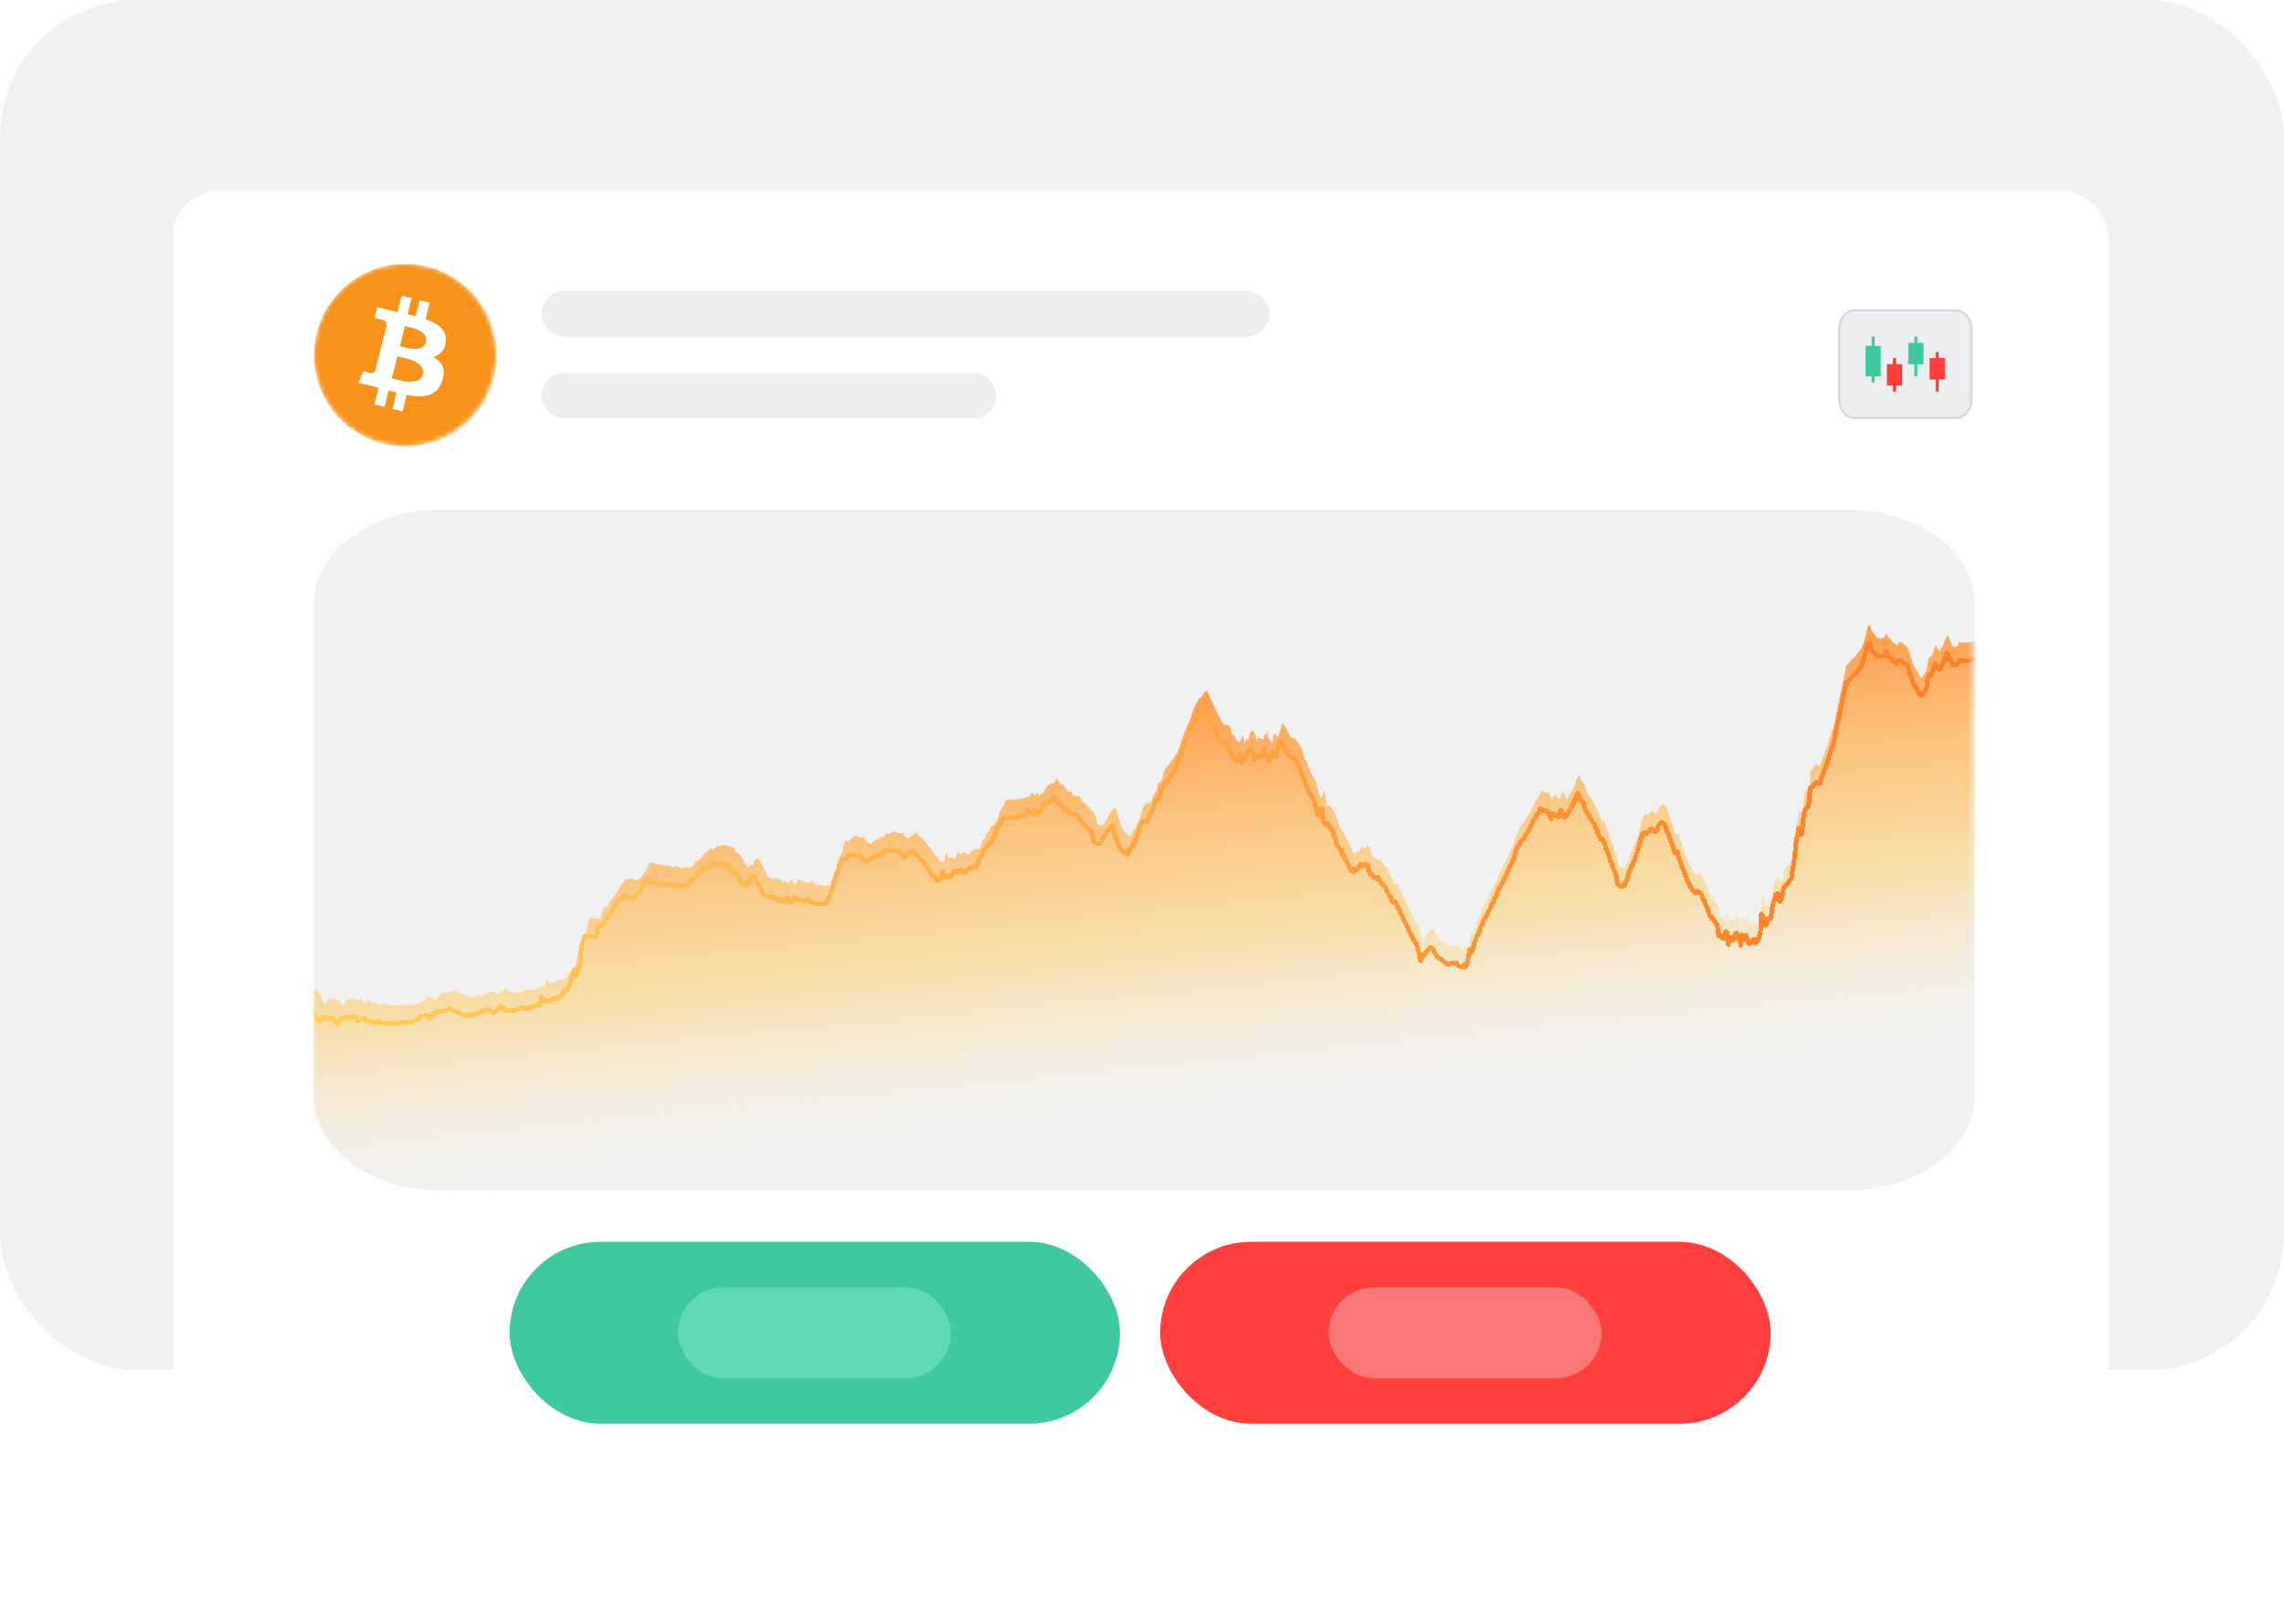
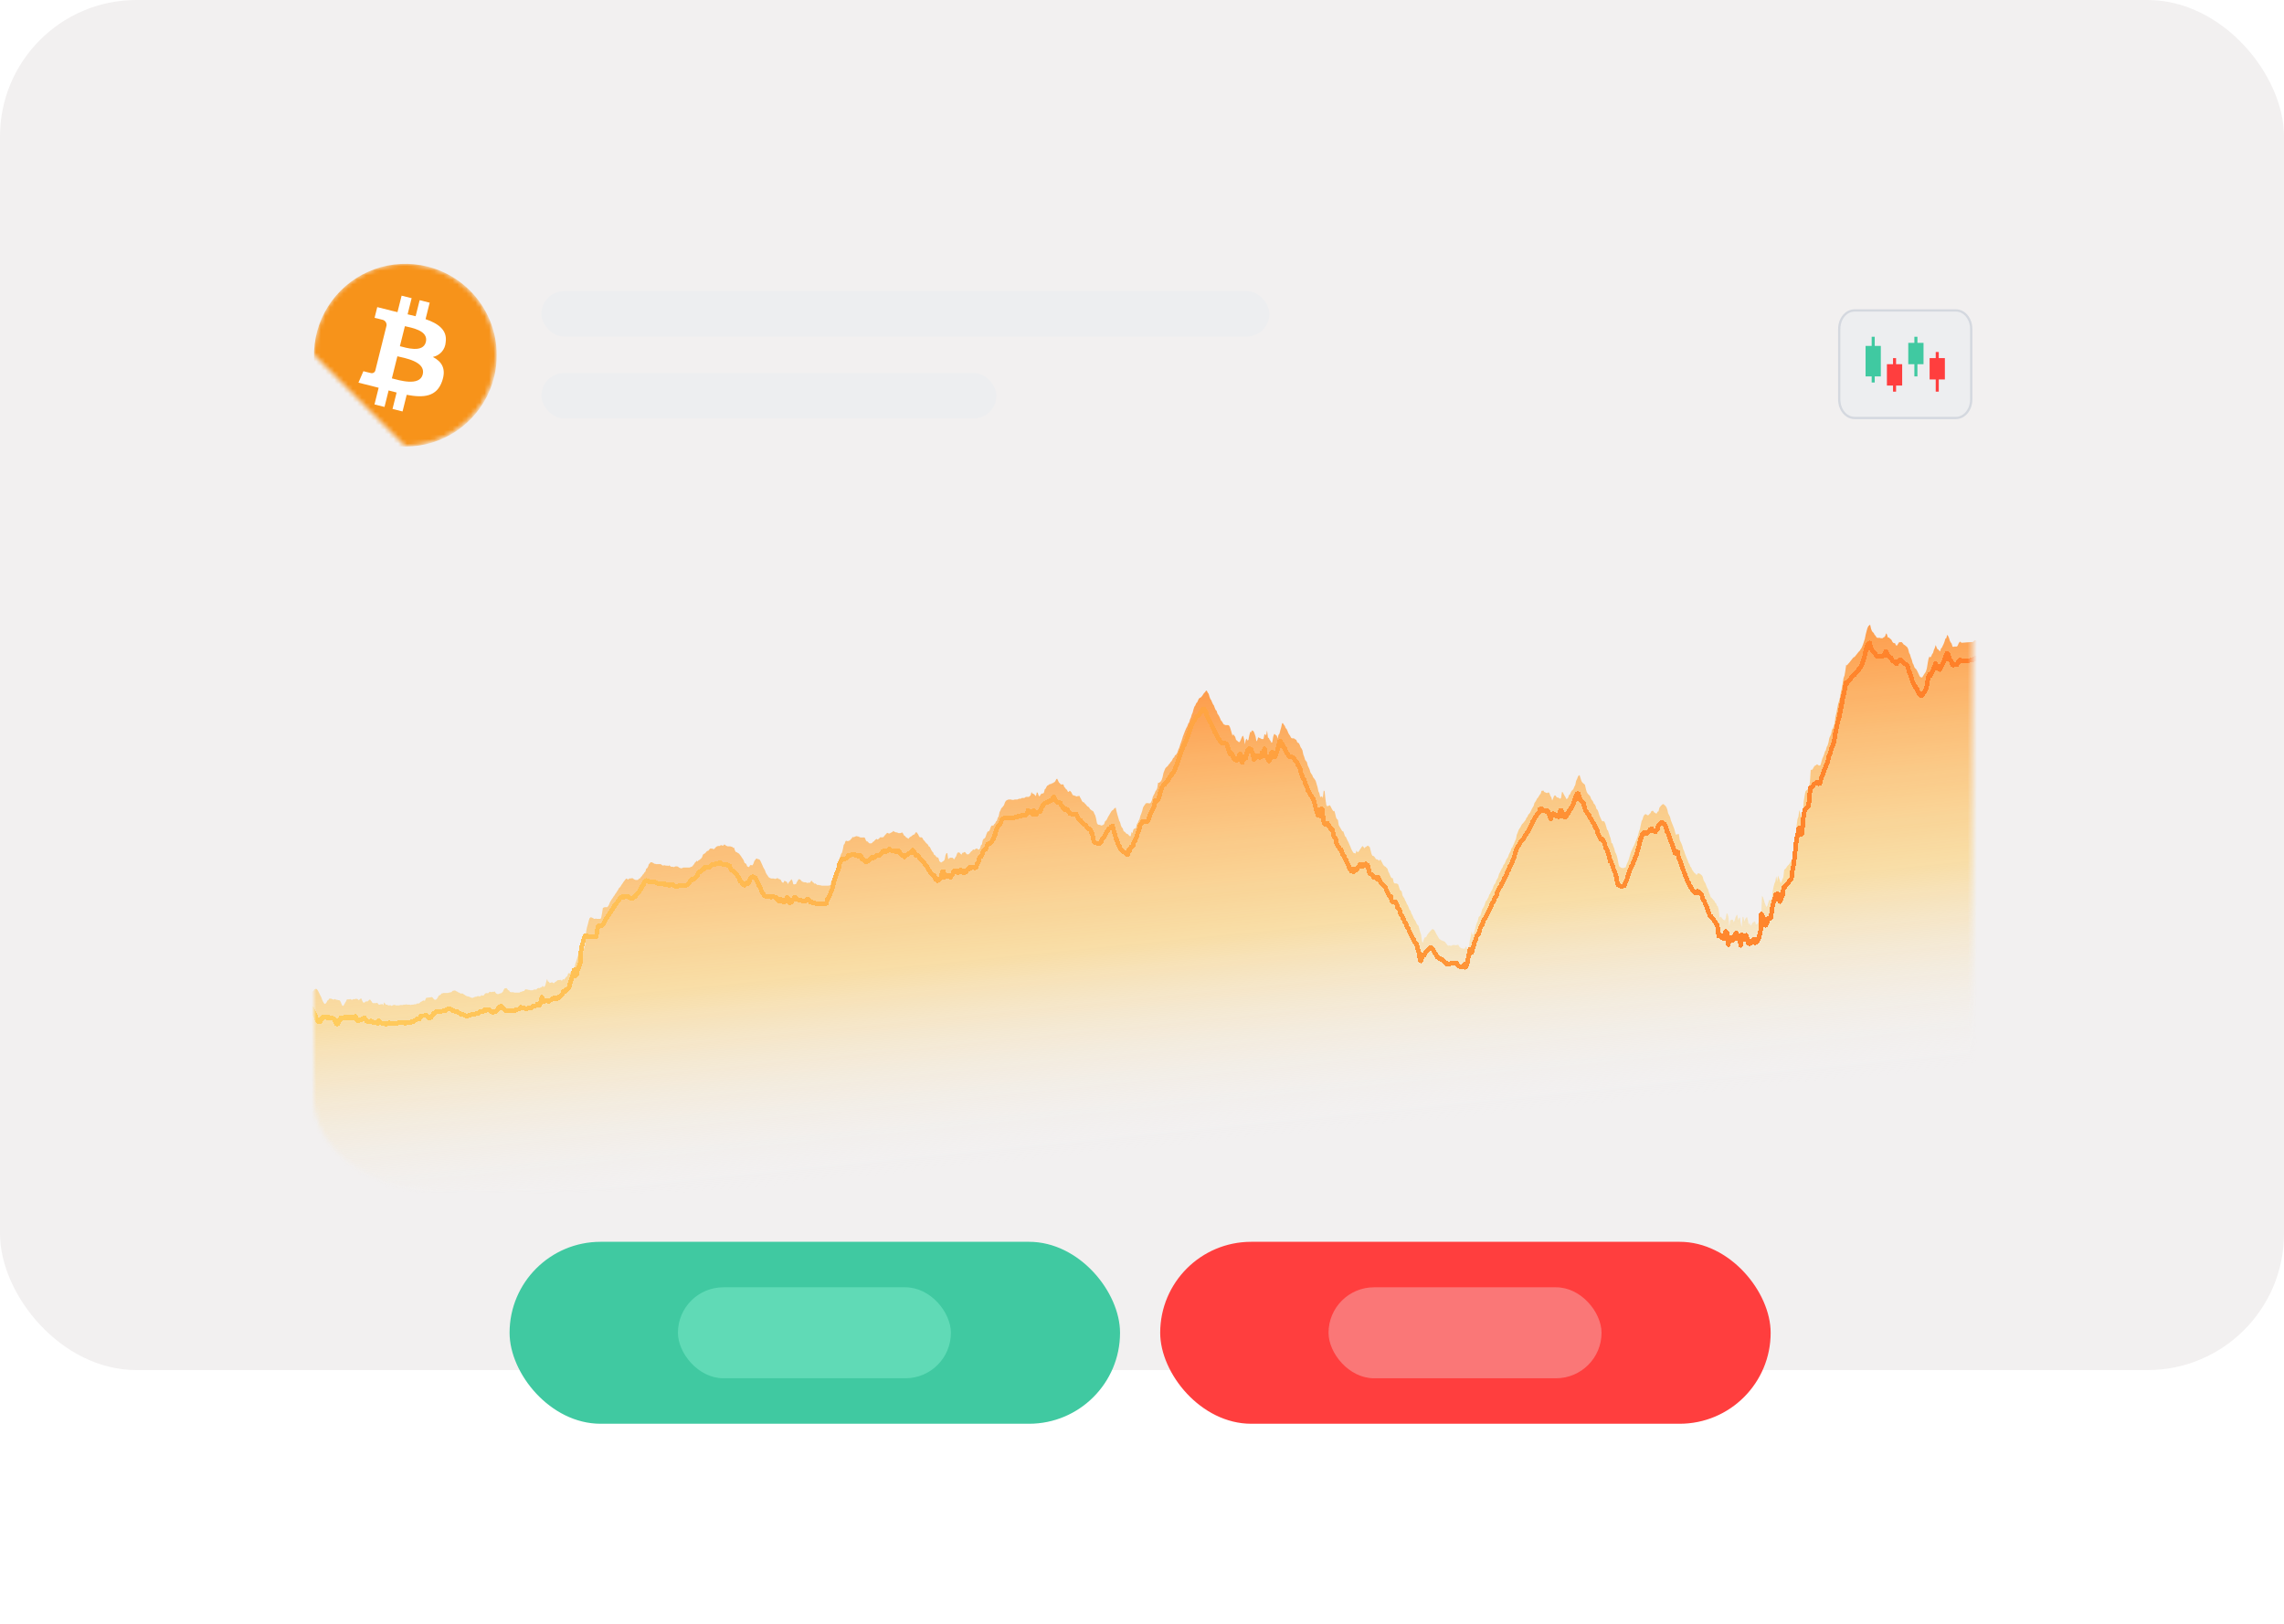
<svg xmlns="http://www.w3.org/2000/svg" width="502" height="357" viewBox="0 0 502 357" fill="none">
  <rect width="502" height="301.2" rx="30" fill="#F2F0F0" />
  <g filter="url(#filter0_d_2016_1438)">
-     <rect x="38" y="38" width="425.418" height="300" rx="10" fill="white" />
-   </g>
+     </g>
  <g filter="url(#filter1_d_2016_1438)">
-     <path d="M405.923 108L97.077 108C81.57 108 69 117.208 69 128.566V237.152C69 248.51 81.57 257.717 97.077 257.717H405.923C421.43 257.717 434 248.51 434 237.152V128.566C434 117.208 421.43 108 405.923 108Z" fill="#F1F1F1" />
    <mask id="mask0_2016_1438" style="mask-type:luminance" maskUnits="userSpaceOnUse" x="69" y="108" width="365" height="150">
      <path d="M97.035 108L405.506 108C412.952 108.017 420.086 110.196 425.343 114.058C430.6 117.92 433.552 123.151 433.552 128.604V237.396C433.552 242.849 430.6 248.08 425.343 251.942C420.086 255.804 412.952 257.983 405.506 258H97.035C89.59 257.98 82.46 255.801 77.205 251.939C71.95 248.077 69 242.847 69 237.396V128.604C69 123.153 71.95 117.923 77.205 114.061C82.46 110.199 89.59 108.02 97.035 108Z" fill="white" />
    </mask>
    <g mask="url(#mask0_2016_1438)">
      <path d="M435.308 135.813V259.919H67.692L67.692 214.294L67.883 214.211L68.074 214.046H68.277L68.468 213.957H68.659L68.862 213.875L69.053 213.545L69.435 213.38L69.638 213.463L69.829 213.71L70.02 214.046L70.222 214.459L70.414 214.871L70.605 215.207L70.807 215.791L70.999 216.203L71.19 216.533L71.381 216.704L71.583 216.616L71.775 216.368L71.966 215.956L72.168 215.873L72.359 215.537H72.753L72.944 215.62L73.135 215.702L73.327 215.791L73.529 215.62L73.72 215.702L73.912 215.791H74.114L74.305 215.873H74.496L74.699 215.956L74.89 216.286L75.081 216.787L75.272 217.117H75.475L75.666 216.787L75.857 216.451L76.06 216.121L76.251 215.702H76.836L77.027 215.62L77.218 215.791H77.421L77.612 215.702L77.803 215.62L78.005 215.702L78.197 215.537L78.388 215.62H78.59L78.781 215.873L78.973 215.791L79.164 215.62L79.366 215.455L79.558 215.873L79.749 216.286L79.951 216.451L80.142 216.368L80.334 216.203L80.536 216.121L80.727 216.203L81.11 215.873L81.312 215.702L81.503 215.956L81.695 216.203L81.897 216.533H82.673L82.864 216.451L83.055 216.616L83.258 216.869H83.449L83.64 216.787H83.843L84.034 216.704L84.225 217.034L84.428 216.368L84.619 216.616L84.81 216.869H85.001L85.204 216.952L85.395 217.034H85.586L85.788 216.952L85.98 217.117H86.171L86.373 216.952H86.565L86.756 216.869L86.947 217.034H87.734L87.925 216.952H88.51L88.702 216.869H89.095L89.286 216.787L89.478 216.869H90.062L90.265 216.952L90.456 216.869H90.838L91.041 216.787H91.423L91.626 216.616H92.008L92.211 216.533L92.402 216.286L92.593 216.203L92.784 216.121L92.987 215.956H93.189L93.38 216.038L93.583 215.537L93.774 215.29L93.965 215.372L94.168 215.29H94.55L94.741 215.207H94.944L95.135 215.372L95.326 215.62L95.529 215.791H95.72L95.911 215.702L96.114 215.455L96.305 215.125L96.496 214.788H96.687L96.89 214.624L97.081 214.376H97.272L97.474 214.294H98.442L98.633 214.211H98.835L99.026 214.129H99.218L99.42 213.875L99.611 213.792H99.803L100.005 213.71L100.196 213.875L100.387 213.957L100.579 214.046L100.781 214.211H100.972L101.163 214.376L101.366 214.459L101.557 214.376L101.748 214.459L101.951 214.624L102.142 214.706L102.333 214.871L102.524 214.96L102.727 215.042H102.918L103.109 215.125L103.312 215.207L103.503 215.29L103.694 215.372H103.897L104.088 215.29L104.279 215.207L104.47 215.125H104.673L105.055 214.96L105.257 215.042H105.449L105.64 214.96L105.842 214.788L106.034 214.871H106.225L106.427 214.706L106.618 214.376H106.81L107.001 214.294L107.203 214.376L107.394 214.294L107.586 214.046H107.788L107.979 214.129L108.171 214.046H108.564L108.755 213.957L108.947 214.294L109.149 214.459L109.34 214.541H109.531L109.734 214.459L109.925 214.376H110.116L110.319 214.211L110.51 214.046L110.701 213.628L110.892 213.298H111.095L111.286 213.215L111.477 213.38L111.68 213.71H111.871L112.062 214.046L112.265 214.129H112.838L113.041 214.211H114.21L114.401 214.046H114.593L114.784 213.957L114.986 213.875H115.178L115.369 213.628L115.571 213.463L115.762 213.545H115.954L116.156 213.628H116.347L116.538 213.71H117.123L117.315 213.545H117.899L118.102 213.298L118.293 213.215H118.675L118.878 213.044H119.069L119.26 212.714L119.463 212.961H119.654L119.845 212.632L120.048 211.883L120.239 211.217L120.43 211.8H120.632L120.824 212.13L121.026 212.048L121.217 211.965H121.408L121.611 212.13H121.802L121.993 211.883L122.185 211.8L122.387 211.636L122.578 211.471H122.972L123.163 211.382L123.354 211.553H123.557L123.748 211.217L123.939 211.382L124.13 211.217L124.333 210.887L124.524 210.722L124.715 210.557L124.918 209.891L125.109 210.056L125.3 209.891L125.502 209.555L125.694 209.637L126.076 209.142L126.279 208.724L126.47 207.81L126.661 207.315L126.863 206.649L127.055 206.066L127.246 205.235H127.448L127.639 206.484L127.831 206.319L128.022 205.317L128.224 204.987L128.416 204.321L128.607 203.744L128.809 200.921L129 199.918L129.192 199.259L129.394 198.427L129.585 197.844L129.776 197.679H129.968L130.17 197.761L130.361 197.844L130.552 198.009H130.755L130.946 197.926L131.149 198.009H131.925L132.116 197.844L132.307 196.848L132.509 195.604L132.701 195.522L132.892 195.433H133.477L133.679 195.186L133.87 194.856L134.062 194.355L134.253 194.025L134.455 193.689L134.646 193.441L134.838 193.111L135.04 192.864L135.231 192.528L135.423 192.28L135.625 191.944L135.816 191.697L136.007 191.284L136.199 191.119L136.401 190.866L136.592 190.536L136.783 190.288L136.986 189.952L137.177 189.705L137.368 189.457L137.571 189.203L137.762 189.121L137.953 189.375L138.144 189.286L138.347 189.121H138.729L138.932 189.038L139.123 189.121L139.314 189.286L139.517 189.375L139.708 189.457H140.09L140.281 189.375L140.484 189.121H140.675L140.866 188.791L141.069 188.626L141.26 188.29L141.451 188.125L141.642 187.795L141.845 187.63L142.036 186.964L142.227 186.882L142.43 186.545L142.621 185.968L142.812 185.797L143.014 185.556H143.206L143.408 185.638L143.599 185.721L143.79 185.886H143.993L144.184 185.968H145.151L145.343 186.051L145.545 186.222L145.736 186.304L145.927 186.222H146.13L146.321 186.304H146.715L146.906 186.387L147.097 186.222L147.288 186.387L147.491 186.552H147.873L148.076 186.634L148.267 186.552L148.458 186.469H148.852L149.043 186.552L149.234 186.717L149.437 186.799L149.628 186.882H149.819L150.021 186.799L150.213 186.717H151.574L151.765 186.634L151.967 186.552L152.158 186.469L152.35 186.222L152.552 185.968L152.743 185.638L152.934 185.473L153.126 185.219L153.328 185.391L153.519 185.137L153.711 185.055L153.913 184.89L154.104 184.725L154.295 184.477L154.498 183.894L154.689 183.729L154.88 183.646L155.083 183.475L155.274 183.227L155.465 183.063H155.656L155.859 182.815L156.05 182.561H156.635L156.826 182.733L157.028 182.561L157.22 182.396L157.411 182.149L157.602 182.067L157.804 181.984H158.198L158.389 181.813H158.592L158.783 181.902H158.974L159.177 181.648L159.368 181.73L159.559 181.902L159.75 181.984L159.953 182.067H160.538L160.729 182.149H160.92L161.122 182.396L161.314 182.314L161.505 182.898L161.707 183.31H161.898L162.09 183.475L162.281 183.557L162.483 183.729L162.866 184.223L163.068 184.56L163.259 184.807L163.451 185.137L163.653 185.721L163.844 185.803L164.035 185.968L164.227 186.469L164.429 186.552L164.62 186.634L164.812 186.304L165.014 186.133L165.205 186.222H165.396L165.588 185.886L165.79 185.302L165.981 185.055L166.172 184.807L166.375 184.725L166.566 184.89H166.757L166.948 184.972L167.151 185.302L167.342 185.721L167.533 186.133L167.736 186.634L167.927 186.964L168.118 187.3L168.321 187.878L168.512 188.214L168.703 188.461L168.905 188.791L169.097 188.962L169.288 189.045L169.479 189.127H170.064L170.266 189.21H170.458L170.649 189.127L170.851 189.045L171.042 189.127L171.234 189.292H171.436L171.627 189.457L171.819 189.876L172.01 190.041H172.212L172.403 189.622L172.595 189.705L172.797 189.793L172.988 189.958L173.179 190.371L173.382 189.958L173.573 189.793L173.764 189.54L173.955 189.292L174.158 189.622L174.349 190.371L174.54 190.453L174.743 190.371H174.934L175.125 189.958L175.328 189.622L175.519 189.299H175.71L175.913 189.381L176.104 189.628L176.295 189.793L176.497 189.876L176.689 189.958H177.071L177.273 190.047L177.465 190.13L177.656 190.047H178.049L178.241 189.711L178.443 189.628L178.634 189.958L178.826 190.047L179.017 190.295L179.219 190.212L179.41 190.377L179.602 190.542H179.995L180.186 190.624H180.389L180.58 190.707H182.132L182.335 190.624H182.526L182.717 189.711L182.92 189.464L183.111 189.134L183.302 188.715L183.493 188.214L183.696 187.719L183.887 187.218L184.078 186.304L184.28 185.473L184.472 184.896L184.663 184.395L184.865 183.729L185.057 183.481L185.248 182.733L185.439 181.737L185.641 181.489L185.833 180.906L186.024 180.823L186.226 180.906H186.417L186.609 180.823L186.811 180.741L187.002 180.493L187.193 180.328L187.385 179.992L187.587 180.075L187.778 179.992L187.97 179.91L188.172 179.827H188.363L188.554 179.91H188.757L188.948 180.075H189.139L189.33 180.157L189.533 180.075L189.724 180.157L189.915 180.075L190.118 180.239L190.309 180.741L190.5 180.988H190.703L190.894 181.242L191.085 181.407H191.479L191.67 181.324L191.861 181.071L192.064 180.988L192.255 180.741L192.446 180.576L192.648 180.411L192.84 180.576L193.031 180.493L193.233 180.328L193.424 180.075H194.009L194.201 179.992L194.392 179.745L194.594 179.497L194.785 179.326L194.977 179.079L195.179 179.161L195.37 179.243H195.561L195.753 179.079L195.955 178.996L196.146 178.914L196.337 178.666L196.54 178.831L196.731 178.914L196.922 178.996H197.125L197.316 179.079L197.507 179.161H197.901L198.092 179.079L198.283 178.996L198.486 179.243L198.677 179.662L198.868 179.745L199.071 179.992L199.262 180.157L199.453 180.239L199.655 180.411L199.847 180.157L200.038 179.992L200.229 179.91L200.431 179.745L200.623 179.58L200.814 179.497L201.016 179.415L201.208 179.079L201.399 178.914L201.601 179.161L201.792 179.415L201.984 179.827L202.175 180.075H202.568L202.76 180.239L202.962 180.658L203.153 180.823L203.344 181.071L203.547 181.324L203.738 181.489L203.929 181.654L204.132 182.073L204.323 182.155L204.514 182.485L204.705 182.904L204.908 183.234L205.099 183.399L205.29 183.9L205.493 183.982L205.684 184.23L205.875 184.477H206.078L206.269 184.648L206.46 185.308L206.651 185.473L206.854 185.644L207.045 185.473L207.236 185.391L207.438 185.226L207.63 184.978L207.821 183.982L208.023 183.564H208.215L208.406 184.896L208.597 184.725L208.799 184.56H209.384L209.575 184.813L209.767 184.896L209.969 184.477L210.16 184.23L210.352 183.646L210.543 183.399H210.745L210.936 183.481L211.128 183.729L211.33 183.9L211.521 183.481H211.712L211.915 183.316H212.106L212.297 183.564L212.5 183.811H212.882L213.073 183.646L213.276 183.399L213.467 183.151L213.658 183.069L213.861 182.733L214.052 182.815H214.243L214.445 182.568H214.828L215.019 182.815L215.222 182.733L215.413 182.485L215.604 181.819L215.806 181.654L215.998 180.741L216.189 180.411L216.391 180.322L216.582 180.075L216.774 179.497L216.965 178.996L217.167 178.749H217.359L217.55 178.412L217.752 177.835L217.943 177.499H218.337L218.528 177.169L218.719 177.004L218.922 176.585L219.113 176.42L219.304 175.754L219.495 175.507L219.698 174.511L219.889 174.175L220.08 173.68L220.283 173.515L220.474 173.261L220.665 173.014L220.868 172.43L221.059 172.1L221.25 171.935L221.441 171.853L221.644 171.77H222.229L222.42 171.853H222.813L223.005 171.77H223.589L223.781 171.688L223.972 171.599H224.366L224.557 171.434H225.142L225.333 171.269L225.535 171.187H226.131L226.323 171.022L226.525 170.857L226.716 170.108L226.907 170.438L227.11 170.521L227.301 170.603L227.492 170.857L227.683 171.022L227.886 170.191L228.077 170.273L228.268 170.857L228.471 171.104L228.662 170.774L228.853 170.521L229.056 170.438H229.247L229.438 170.273L229.629 169.525L229.832 169.36L230.023 168.941L230.214 168.694L230.417 168.611L230.608 168.446L230.799 168.364H231.001L231.193 168.199H231.384L231.575 168.027L231.777 167.945L231.969 167.698L232.16 167.285L232.362 167.196L232.554 167.615L232.745 168.027L232.947 168.199L233.138 168.446H233.723L233.914 169.03L234.106 169.195L234.308 169.525L234.499 169.607L234.69 170.026L234.893 170.108L235.084 169.861L235.275 169.943L235.478 170.191L235.669 170.603L235.86 170.857H236.051L236.254 170.939L236.445 171.022L236.636 171.104L236.839 171.022H237.03L237.221 170.939L237.424 171.352L237.615 171.688L237.806 172.1L238.008 172.348H238.2L238.391 172.601L238.582 172.766L238.784 173.014L238.976 173.261L239.167 173.344L239.369 173.515L239.561 173.845L239.752 174.01L239.954 174.175L240.145 174.263L240.337 174.428L240.539 174.923L240.73 175.259L240.921 176.008L241.113 177.004L241.315 177.251L241.506 177.334H241.698L241.9 177.416L242.091 177.499L242.282 177.416L242.485 177.334L242.676 177.169L242.867 176.585L243.058 176.42L243.261 176.173L243.452 175.754L243.643 175.424L243.846 175.088L244.037 174.758L244.228 174.428L244.431 174.175L244.622 174.092L244.813 173.845L245.004 173.68L245.207 173.515L245.398 174.346L245.589 175.088L245.791 175.754L245.983 176.42L246.174 176.75L246.376 177.499L246.568 177.918L246.759 178.083L246.961 178.749L247.152 178.831L247.344 178.996L247.535 179.243L247.737 179.326L247.928 179.408L248.12 179.662L248.322 179.827H248.513L248.705 178.914L248.907 179.161L249.098 178.412L249.289 178.165H249.481L249.683 178L249.874 177.169L250.065 176.922L250.268 176.42L250.459 176.091L250.65 175.342L250.853 174.841L251.044 174.263L251.235 173.515L251.426 173.179L251.629 172.931L251.82 172.601H252.011L252.214 172.519L252.405 172.601H252.799L252.99 172.348L253.181 171.935L253.372 171.187L253.575 170.774L253.766 170.438L253.957 169.943L254.159 169.69L254.351 169.277L254.542 168.034L254.744 168.116L254.935 167.945L255.127 167.78L255.329 167.45L255.52 166.866L255.712 165.953L255.903 165.458L256.105 164.957L256.296 164.71L256.488 164.545L256.69 164.373L256.881 164.043L257.072 163.878L257.275 163.542L257.466 163.377L257.657 163.047L257.849 162.629L258.051 162.546L258.242 162.051L258.433 161.969L258.636 161.715L258.827 161.303L259.018 160.719L259.221 160.307L259.412 159.641L259.603 159.14L259.794 158.562L259.997 157.896L260.188 157.401L260.379 156.9L260.582 156.405L260.773 155.987L260.964 155.657L261.166 155.073L261.358 154.826L261.549 154.16L261.751 153.747L261.942 153.081L262.134 152.662L262.325 151.92L262.527 151.337L262.719 151.089L262.91 150.588L263.112 150.423L263.303 150.004L263.495 149.592L263.697 149.427L263.888 149.345L264.079 149.173L264.271 148.926L264.473 148.596L264.664 148.342L264.856 148.177L265.058 147.847H265.249L265.44 148.26L265.643 148.514L265.834 149.173L266.025 149.674L266.216 149.922L266.419 150.423L266.61 150.835L266.801 151.083L267.004 151.666L267.195 152.085L267.386 152.25L267.589 152.91L267.78 153.164L267.971 153.493L268.162 153.912L268.365 154.407L268.556 154.572L268.747 154.908L268.95 155.238L269.141 155.321L269.332 155.403H269.917L270.119 155.485L270.31 155.822L270.502 156.399L270.693 157.065L270.895 157.731L271.086 157.395L271.278 157.731L271.48 157.979L271.671 158.645L271.863 158.81L272.065 158.975L272.256 159.14H272.447L272.639 158.81L272.841 158.315L273.032 157.896L273.223 157.731L273.426 158.48L273.617 159.641L273.808 158.645L274.011 158.397L274.202 158.81L274.393 158.645L274.584 157.649L274.787 156.9L274.978 156.983L275.169 156.57L275.372 156.653L275.563 156.818L275.754 157.313L275.957 157.896L276.148 158.975L276.339 158.727L276.541 158.061L276.733 158.226H276.924L277.115 158.391L277.317 158.473H277.7L277.902 157.477L278.094 157.395L278.285 157.731L278.487 156.564L278.678 158.144L278.87 158.226L279.061 158.645L279.263 158.892L279.454 159.305L279.646 159.14L279.848 157.896L280.039 157.395H280.23L280.433 157.649L280.624 157.731L280.815 158.391L281.007 157.56L281.209 157.313L281.4 156.564L281.591 155.904L281.794 154.991H281.985L282.176 155.321L282.379 155.568L282.57 156.069L282.761 156.234L282.964 156.653L283.155 157.148L283.346 157.477L283.537 157.731L283.74 158.144L283.931 158.309H284.324L284.516 158.397L284.707 158.562L284.909 158.645L285.101 159.14L285.292 159.311L285.483 159.393L285.685 159.806L285.877 160.307L286.068 160.554L286.27 160.973L286.461 161.887L286.653 162.381L286.855 163.047L287.046 163.295L287.237 163.542L287.429 164.291L287.631 164.71L287.822 165.122L288.014 165.788L288.216 166.118L288.407 166.372L288.598 166.866L288.801 167.12L288.992 167.368L289.183 167.698L289.374 168.364L289.577 169.03L289.768 169.943L289.971 170.356L290.162 171.187H290.353L290.544 171.022L290.747 171.44L290.938 169.778L291.129 169.943L291.331 171.77L291.523 173.014L291.714 173.261L291.916 173.179L292.108 173.096L292.299 173.014L292.49 173.35L292.692 173.762L292.884 174.092L293.075 174.346L293.277 174.263L293.468 174.923L293.66 175.754L293.862 176.091L294.053 176.255L294.244 177.416L294.436 177.753L294.638 178.083L294.829 178.412L295.021 178.749H295.223L295.414 179.243L295.605 179.827L295.808 179.992L295.999 180.411L296.19 180.823L296.381 181.159L296.584 181.654L296.775 182.073L296.966 182.568L297.169 182.986L297.36 183.316L297.551 183.564H297.754L297.945 183.646L298.136 182.986L298.339 183.316H298.53L298.721 183.069L298.912 182.733L299.115 182.485L299.306 182.155L299.497 181.984L299.699 182.238L299.891 182.485L300.082 182.238L300.284 182.155L300.475 181.984L300.667 181.902L300.858 182.073L301.06 182.238L301.252 182.986L301.443 183.729L301.645 184.147H301.836L302.028 184.312L302.23 184.56L302.421 184.896H302.612L302.804 184.978L303.006 185.143L303.197 185.226L303.388 184.896L303.591 185.308L303.782 185.644L303.973 186.057L304.176 186.304L304.367 186.476L304.558 186.558L304.761 186.805L304.952 186.97L305.143 187.636L305.334 187.966L305.537 188.468L305.728 188.88L305.919 189.051H306.122L306.313 189.965L306.504 190.212H306.898L307.089 190.295L307.28 190.377L307.482 190.961L307.674 191.62L307.865 191.792L308.067 191.957L308.259 192.87L308.45 193.2L308.652 193.454L308.843 193.949L309.035 194.285L309.226 194.78L309.428 195.027L309.619 195.528L309.811 196.029L310.013 196.194L310.204 196.854L310.396 197.108L310.598 197.603L310.789 198.021L310.98 198.269L311.172 198.599L311.374 199.1L311.565 199.347L311.756 199.512L311.959 200.261L312.15 200.927L312.341 201.511L312.544 203.001L312.735 203.255L312.926 202.589L313.129 202.088H313.32L313.511 201.923L313.702 201.511L313.905 201.257L314.096 201.009L314.287 200.762L314.489 200.597L314.681 200.343L314.872 200.261L315.074 200.343L315.266 200.515L315.457 200.845L315.648 201.257L315.85 201.593L316.042 201.923L316.233 202.259L316.435 202.507L316.626 202.589L316.818 202.754H317.02L317.211 202.919H317.403L317.594 203.084L317.796 203.338L317.987 203.585L318.179 203.833L318.381 203.915L318.572 203.833L318.763 203.915H318.966L319.157 203.833L319.348 203.75H319.742L319.933 203.833L320.124 203.75H320.327L320.518 203.668L320.709 204.086L320.912 204.251L321.103 204.416L321.294 204.499H321.497L321.688 204.581H321.879L322.07 204.334L322.273 204.004L322.464 204.664L322.655 204.334L322.857 204.08L323.049 202.748L323.251 201.917L323.442 200.756L323.634 201.498L323.836 201.415L324.027 200.838L324.218 200.255L324.41 199.423L324.612 198.84L324.803 198.427L324.994 197.596L325.197 197.431L325.388 197.267L325.579 196.6L325.782 195.852L325.973 195.604L326.164 195.268L326.367 194.773L326.558 194.107L326.749 194.025L326.94 193.606L327.143 193.276L327.334 192.693L327.525 192.445L327.727 191.944L327.919 191.697L328.11 191.284L328.312 190.618L328.504 190.371L328.695 190.117L328.886 189.54L329.088 189.203L329.28 188.874L329.471 188.125L329.673 187.795L329.864 187.376L330.056 186.964L330.258 186.71L330.449 186.133L330.641 185.968L330.843 185.556L331.034 185.055L331.237 184.725L331.428 184.477L331.619 183.894L331.821 183.475L332.013 183.145L332.204 182.479L332.395 182.314L332.598 181.813L332.789 181.4L332.98 180.899L333.182 180.487L333.374 179.491L333.565 179.072L333.767 178.495L333.958 178.159L334.15 177.911L334.352 177.499L334.543 177.163L334.734 176.998L334.926 176.75L335.128 176.497L335.319 176.249L335.511 175.754L335.713 175.583L335.904 175.088L336.095 174.923L336.298 174.67L336.489 174.257L336.68 173.838L336.871 173.509L337.074 173.179L337.265 172.513L337.456 172.265L337.659 171.929L337.85 171.517L338.041 171.352L338.244 171.015L338.435 170.686L338.626 170.521L338.817 169.854H339.02L339.211 169.772L339.402 170.102L339.605 170.184L339.987 170.349L340.189 170.267L340.381 170.184L340.572 170.432L340.774 171.015L340.965 171.263L341.157 172.011L341.359 171.517L341.55 171.015L341.742 170.85L341.933 170.933L342.135 171.263L342.326 171.352H342.518L342.72 171.517L342.911 171.599L343.102 171.434L343.305 170.102L343.496 170.184L343.687 170.597L343.879 170.933L344.081 171.263L344.272 171.675L344.463 171.593L344.666 171.345L344.857 170.762L345.048 170.679L345.251 170.184L345.442 169.848L345.633 169.683L345.824 169.436L346.027 168.935L346.218 168.605L346.409 167.691L346.612 167.272L346.803 166.778L346.994 166.448H347.196L347.388 167.108L347.579 167.691L347.781 168.021L347.972 168.192L348.355 168.522L348.557 169.436L348.749 170.102L348.94 170.432L349.142 170.679L349.333 170.85L349.525 171.098L349.727 171.675L349.918 171.929L350.109 172.176L350.301 172.678L350.503 172.842L350.694 173.172L350.886 173.838L351.088 174.003L351.279 174.422L351.47 175.082L351.673 175.583L351.864 175.995L352.055 176.414L352.246 176.579L352.449 176.497L352.64 176.661L352.831 177.08L353.034 177.74L353.225 178.406L353.416 178.571L353.619 179.237L353.81 179.821L354.001 180.316L354.192 181.394H354.395L354.586 182.06L354.777 182.479L354.979 183.304L355.171 183.64L355.362 184.135L355.564 184.966L355.756 186.044L355.947 186.545L356.149 186.628L356.34 186.793H356.532L356.723 186.875L356.925 186.793L357.116 186.71H357.308L357.51 186.044L357.701 185.632L357.893 185.213L358.095 184.553L358.477 183.221L358.669 182.891L358.871 182.39L359.062 182.06L359.253 181.641L359.456 181.147L359.647 180.645L359.838 180.233L360.041 179.567L360.232 178.818L360.423 178.317L360.614 177.404L360.817 176.49L361.008 176.16L361.199 175.494L361.402 175.164L361.593 174.999H361.784L361.987 175.164L362.178 175.247L362.369 175.164L362.571 174.917L362.763 174.746L362.954 174.333L363.145 174.251H363.347L363.539 174.581L363.741 174.663L363.932 174.834H364.123L364.326 174.416H364.517L364.708 173.585L364.9 173.337L365.102 173.09L365.293 172.919L365.484 172.754L365.687 172.836L365.878 173.001L366.069 173.172L366.272 173.502L366.463 174.003L366.654 174.834L366.845 175.164L367.048 175.577L367.239 176.325L367.43 176.826L367.633 177.321L367.824 177.822L368.015 178.317L368.218 179.148L368.409 179.567L368.6 179.402H368.802L368.994 179.32L369.185 180.645L369.376 181.064L369.578 181.477L369.77 181.978L369.961 182.72L370.163 183.139L370.354 183.722L370.546 184.217L370.748 184.718L370.939 185.131L371.131 185.714L371.322 185.962L371.524 186.545L371.715 186.71L371.907 187.211L372.109 187.459L372.3 187.789L372.491 187.954L372.694 188.125L372.885 188.372L373.076 188.125L373.279 187.954L373.47 188.036L373.661 188.125L373.852 188.29L374.055 188.455L374.246 188.785L374.437 189.533L374.64 189.87L374.831 190.199L375.022 190.701L375.224 191.195L375.416 191.525L375.607 192.191L375.809 192.693L376.001 193.27L376.192 193.359L376.383 193.606L376.585 193.854L376.777 194.018L376.968 194.437L377.17 194.602L377.361 195.103L377.553 195.268L377.755 196.017L377.946 197.761L378.137 197.508L378.329 197.673L378.531 197.926L378.722 198.174L378.914 198.256L379.116 198.339L379.307 197.844L379.498 196.765L379.701 196.93L379.892 197.596L380.083 199.671L380.275 198.339L380.477 198.256L380.668 198.174H380.859L381.062 198.757L381.253 198.339L381.444 197.679L381.647 197.26L381.838 197.095L382.029 198.339L382.22 197.844L382.423 197.679L382.614 199.005L382.805 199.836L383.008 197.508L383.199 197.679L383.39 198.592L383.592 198.009L383.784 197.761L383.975 197.59L384.177 198.339L384.368 199.335L384.56 198.84L384.751 199.5L384.953 199.335L385.145 198.922L385.336 198.757L385.538 198.675L385.729 198.504L385.921 199.252L386.123 199.17L386.314 199.087L386.505 198.757L386.697 198.339L386.899 197.59L387.09 197.178L387.281 192.94L387.484 193.276L387.675 193.854L387.866 194.52L388.069 195.021L388.26 195.433L388.451 195.103L388.642 194.52L388.845 193.854L389.036 193.936L389.227 193.854L389.43 193.606L389.621 191.944L389.812 190.948L390.015 190.199L390.206 189.787L390.397 188.62L390.599 189.787L390.791 188.455L390.982 189.038L391.173 189.451L391.375 190.199L391.567 189.787L391.758 189.286L391.96 188.874L392.152 187.211L392.343 187.046L392.545 186.882L392.736 186.545L392.928 186.298L393.119 186.133L393.321 185.879L393.512 185.549L393.704 185.302L393.906 185.137L394.097 183.475L394.289 182.561L394.491 181.229L394.682 179.402L394.873 177.575L395.065 176.084L395.267 175.583L395.458 174.092L395.649 174.67L395.852 175.501H396.043L396.234 175.171L396.437 172.176L396.628 171.015L396.819 170.019L397.01 169.772L397.213 169.607L397.404 169.436L397.595 169.188L397.798 167.945L397.989 165.204L398.18 165.287L398.383 165.122L398.574 164.786L398.765 164.456L398.967 164.291L399.159 164.208L399.35 164.037L399.541 164.126L399.743 164.291H399.935L400.126 164.208L400.328 163.46L400.519 162.794L400.711 162.381L400.913 161.88L401.104 161.214L401.296 160.967L401.487 160.218L401.689 159.888L401.88 159.222L402.072 158.226L402.274 157.807L402.465 157.395L402.656 156.399L402.859 156.145L403.05 155.65L403.241 154.984L403.432 153.493L403.635 152.745L403.837 151.59L404.029 150.677L404.231 150.093L404.422 149.262L404.613 148.184L404.816 147.353L405.007 146.192L405.198 145.031L405.401 144.53L405.592 143.451L405.783 142.125L405.974 142.29L406.177 141.96L406.368 141.789L406.559 141.542L406.762 141.294L406.953 141.047L407.144 140.793L407.347 140.546L407.538 140.463L407.729 140.298L407.92 140.044L408.123 139.797L408.314 139.55L408.505 139.296L408.707 139.131L408.899 138.801L409.09 138.554L409.292 138.135L409.484 137.64L409.675 137.056L409.866 136.473L410.068 135.477L410.26 134.728L410.451 134.068L410.653 133.65L410.844 133.485L411.036 133.32L411.238 134.233L411.429 134.728L411.621 134.982L411.823 135.147L412.014 135.559L412.205 135.731L412.397 136.06L412.599 136.225H413.184L413.375 136.308H413.769L413.96 136.143L414.151 136.06L414.354 135.813L414.545 135.229L414.736 135.477L414.927 136.143H415.13L415.321 136.308L415.512 136.473L415.714 136.644L415.906 137.056L416.097 137.304L416.299 137.393H416.491L416.682 137.805L416.873 137.97L417.075 137.723L417.267 137.393L417.458 137.139L417.66 137.221L417.851 137.139L418.043 137.221L418.245 137.475L418.436 137.723L418.627 137.805L418.83 137.97L419.021 138.135L419.212 138.306L419.404 138.719L419.606 139.55L419.797 139.879L419.988 140.546L420.191 141.047L420.382 141.789L420.573 142.125L420.776 142.702L420.967 142.956L421.158 143.121L421.349 143.451L421.552 143.87L421.743 144.282L421.934 144.701L422.137 144.866L422.328 144.948L422.519 144.866L422.721 144.536L422.913 144.2L423.104 143.952L423.295 143.622L423.498 142.956L423.689 141.795L423.88 140.793L424.082 140.298L424.274 140.546L424.465 140.298L424.667 139.797L424.858 139.55L425.05 138.883L425.241 138.471L425.443 137.805L425.635 138.306L425.826 138.719L426.028 138.801L426.219 139.055L426.411 139.22L426.613 138.554L426.804 138.389L426.995 137.97L427.198 137.558L427.389 137.056L427.58 136.397L427.771 136.314L427.974 135.566L428.165 135.813L428.356 136.232L428.559 136.891L428.75 137.228L428.941 137.475L429.144 138.141L429.335 138.224L429.526 138.141H430.111L430.302 137.887L430.505 137.393L430.696 137.145L430.887 137.063L431.089 137.31L433.362 137.145H433.554L433.745 137.063L433.947 136.809L434.139 136.727L434.33 136.809H434.723L434.915 136.562L435.117 136.06L435.308 135.813Z" fill="url(#paint0_linear_2016_1438)" />
      <g filter="url(#filter2_d_2016_1438)">
        <path d="M435.308 135.813V259.919H66.383L66.383 214.294L66.575 214.211L66.767 214.046H66.971L67.162 213.957H67.354L67.557 213.875L67.749 213.545L68.133 213.38L68.336 213.463L68.528 213.71L68.72 214.046L68.923 214.459L69.115 214.871L69.307 215.207L69.51 215.791L69.702 216.203L69.894 216.533L70.086 216.704L70.289 216.616L70.481 216.368L70.673 215.956L70.876 215.873L71.068 215.537H71.463L71.655 215.62L71.847 215.702L72.038 215.791L72.242 215.62L72.433 215.702L72.625 215.791H72.829L73.02 215.873H73.212L73.415 215.956L73.607 216.286L73.799 216.787L73.991 217.117H74.194L74.386 216.787L74.578 216.451L74.781 216.121L74.973 215.702H75.56L75.752 215.62L75.944 215.791H76.147L76.339 215.702L76.531 215.62L76.734 215.702L76.926 215.537L77.118 215.62H77.321L77.513 215.873L77.705 215.791L77.897 215.62L78.1 215.455L78.292 215.873L78.484 216.286L78.687 216.451L78.879 216.368L79.07 216.203L79.274 216.121L79.466 216.203L79.849 215.873L80.052 215.702L80.244 215.956L80.436 216.203L80.639 216.533H81.418L81.61 216.451L81.802 216.616L82.005 216.869H82.197L82.389 216.787H82.592L82.784 216.704L82.976 217.034L83.179 216.368L83.371 216.616L83.563 216.869H83.755L83.958 216.952L84.15 217.034H84.342L84.545 216.952L84.737 217.117H84.928L85.132 216.952H85.323L85.515 216.869L85.707 217.034H86.497L86.689 216.952H87.276L87.468 216.869H87.863L88.055 216.787L88.247 216.869H88.834L89.037 216.952L89.229 216.869H89.613L89.816 216.787H90.2L90.403 216.616H90.787L90.99 216.533L91.182 216.286L91.374 216.203L91.565 216.121L91.769 215.956H91.972L92.164 216.038L92.367 215.537L92.559 215.29L92.751 215.372L92.954 215.29H93.338L93.529 215.207H93.733L93.924 215.372L94.116 215.62L94.32 215.791H94.511L94.703 215.702L94.906 215.455L95.098 215.125L95.29 214.788H95.482L95.685 214.624L95.877 214.376H96.069L96.272 214.294H97.243L97.435 214.211H97.638L97.83 214.129H98.022L98.225 213.875L98.417 213.792H98.609L98.812 213.71L99.004 213.875L99.196 213.957L99.387 214.046L99.591 214.211H99.782L99.974 214.376L100.178 214.459L100.369 214.376L100.561 214.459L100.764 214.624L100.956 214.706L101.148 214.871L101.34 214.96L101.543 215.042H101.735L101.927 215.125L102.13 215.207L102.322 215.29L102.514 215.372H102.717L102.909 215.29L103.101 215.207L103.293 215.125H103.496L103.88 214.96L104.083 215.042H104.275L104.467 214.96L104.67 214.788L104.862 214.871H105.054L105.257 214.706L105.449 214.376H105.641L105.832 214.294L106.036 214.376L106.228 214.294L106.419 214.046H106.623L106.814 214.129L107.006 214.046H107.401L107.593 213.957L107.785 214.294L107.988 214.459L108.18 214.541H108.372L108.575 214.459L108.767 214.376H108.959L109.162 214.211L109.354 214.046L109.546 213.628L109.738 213.298H109.941L110.133 213.215L110.325 213.38L110.528 213.71H110.72L110.912 214.046L111.115 214.129H111.691L111.894 214.211H113.068L113.259 214.046H113.451L113.643 213.957L113.846 213.875H114.038L114.23 213.628L114.433 213.463L114.625 213.545H114.817L115.02 213.628H115.212L115.404 213.71H115.991L116.183 213.545H116.77L116.973 213.298L117.165 213.215H117.549L117.752 213.044H117.944L118.136 212.714L118.339 212.961H118.531L118.722 212.632L118.926 211.883L119.118 211.217L119.309 211.8H119.513L119.704 212.13L119.908 212.048L120.1 211.965H120.291L120.495 212.13H120.686L120.878 211.883L121.07 211.8L121.273 211.636L121.465 211.471H121.86L122.052 211.382L122.244 211.553H122.447L122.639 211.217L122.831 211.382L123.023 211.217L123.226 210.887L123.418 210.722L123.61 210.557L123.813 209.891L124.005 210.056L124.197 209.891L124.4 209.555L124.592 209.637L124.976 209.142L125.179 208.724L125.371 207.81L125.563 207.315L125.766 206.649L125.958 206.066L126.15 205.235H126.353L126.545 206.484L126.736 206.319L126.928 205.317L127.131 204.987L127.323 204.321L127.515 203.744L127.718 200.921L127.91 199.918L128.102 199.259L128.305 198.427L128.497 197.844L128.689 197.679H128.881L129.084 197.761L129.276 197.844L129.468 198.009H129.671L129.863 197.926L130.066 198.009H130.845L131.037 197.844L131.229 196.848L131.432 195.604L131.624 195.522L131.816 195.433H132.403L132.606 195.186L132.798 194.856L132.99 194.355L133.181 194.025L133.385 193.689L133.577 193.441L133.768 193.111L133.972 192.864L134.163 192.528L134.355 192.28L134.559 191.944L134.75 191.697L134.942 191.284L135.134 191.119L135.337 190.866L135.529 190.536L135.721 190.288L135.924 189.952L136.116 189.705L136.308 189.457L136.511 189.203L136.703 189.121L136.895 189.375L137.087 189.286L137.29 189.121H137.674L137.877 189.038L138.069 189.121L138.261 189.286L138.464 189.375L138.656 189.457H139.04L139.231 189.375L139.435 189.121H139.626L139.818 188.791L140.022 188.626L140.213 188.29L140.405 188.125L140.597 187.795L140.8 187.63L140.992 186.964L141.184 186.882L141.387 186.545L141.579 185.968L141.771 185.797L141.974 185.556H142.166L142.369 185.638L142.561 185.721L142.753 185.886H142.956L143.148 185.968H144.119L144.311 186.051L144.514 186.222L144.706 186.304L144.898 186.222H145.101L145.293 186.304H145.688L145.88 186.387L146.071 186.222L146.263 186.387L146.467 186.552H146.85L147.053 186.634L147.245 186.552L147.437 186.469H147.832L148.024 186.552L148.216 186.717L148.419 186.799L148.611 186.882H148.803L149.006 186.799L149.198 186.717H150.564L150.756 186.634L150.959 186.552L151.151 186.469L151.343 186.222L151.546 185.968L151.738 185.638L151.93 185.473L152.121 185.219L152.325 185.391L152.516 185.137L152.708 185.055L152.912 184.89L153.103 184.725L153.295 184.477L153.498 183.894L153.69 183.729L153.882 183.646L154.085 183.475L154.277 183.227L154.469 183.063H154.661L154.864 182.815L155.056 182.561H155.643L155.835 182.733L156.038 182.561L156.23 182.396L156.422 182.149L156.614 182.067L156.817 181.984H157.212L157.404 181.813H157.607L157.799 181.902H157.991L158.194 181.648L158.386 181.73L158.578 181.902L158.77 181.984L158.973 182.067H159.56L159.752 182.149H159.944L160.147 182.396L160.339 182.314L160.53 182.898L160.734 183.31H160.926L161.117 183.475L161.309 183.557L161.512 183.729L161.896 184.223L162.099 184.56L162.291 184.807L162.483 185.137L162.686 185.721L162.878 185.803L163.07 185.968L163.262 186.469L163.465 186.552L163.657 186.634L163.849 186.304L164.052 186.133L164.244 186.222H164.436L164.628 185.886L164.831 185.302L165.023 185.055L165.215 184.807L165.418 184.725L165.61 184.89H165.802L165.993 184.972L166.197 185.302L166.389 185.721L166.58 186.133L166.784 186.634L166.975 186.964L167.167 187.3L167.371 187.878L167.562 188.214L167.754 188.461L167.957 188.791L168.149 188.962L168.341 189.045L168.533 189.127H169.12L169.323 189.21H169.515L169.707 189.127L169.91 189.045L170.102 189.127L170.294 189.292H170.497L170.689 189.457L170.881 189.876L171.073 190.041H171.276L171.468 189.622L171.66 189.705L171.863 189.793L172.055 189.958L172.247 190.371L172.45 189.958L172.642 189.793L172.834 189.54L173.025 189.292L173.229 189.622L173.42 190.371L173.612 190.453L173.816 190.371H174.007L174.199 189.958L174.402 189.622L174.594 189.299H174.786L174.989 189.381L175.181 189.628L175.373 189.793L175.576 189.876L175.768 189.958H176.152L176.355 190.047L176.547 190.13L176.739 190.047H177.134L177.326 189.711L177.529 189.628L177.721 189.958L177.913 190.047L178.105 190.295L178.308 190.212L178.5 190.377L178.692 190.542H179.087L179.279 190.624H179.482L179.674 190.707H181.231L181.434 190.624H181.626L181.818 189.711L182.021 189.464L182.213 189.134L182.405 188.715L182.597 188.214L182.8 187.719L182.992 187.218L183.184 186.304L183.387 185.473L183.579 184.896L183.771 184.395L183.974 183.729L184.166 183.481L184.358 182.733L184.55 181.737L184.753 181.489L184.945 180.906L185.137 180.823L185.34 180.906H185.532L185.724 180.823L185.927 180.741L186.119 180.493L186.311 180.328L186.502 179.992L186.706 180.075L186.897 179.992L187.089 179.91L187.293 179.827H187.484L187.676 179.91H187.879L188.071 180.075H188.263L188.455 180.157L188.658 180.075L188.85 180.157L189.042 180.075L189.245 180.239L189.437 180.741L189.629 180.988H189.832L190.024 181.242L190.216 181.407H190.611L190.803 181.324L190.995 181.071L191.198 180.988L191.39 180.741L191.582 180.576L191.785 180.411L191.977 180.576L192.169 180.493L192.372 180.328L192.564 180.075H193.151L193.342 179.992L193.534 179.745L193.738 179.497L193.929 179.326L194.121 179.079L194.324 179.161L194.516 179.243H194.708L194.9 179.079L195.103 178.996L195.295 178.914L195.487 178.666L195.69 178.831L195.882 178.914L196.074 178.996H196.277L196.469 179.079L196.661 179.161H197.056L197.248 179.079L197.44 178.996L197.643 179.243L197.835 179.662L198.027 179.745L198.23 179.992L198.422 180.157L198.614 180.239L198.817 180.411L199.009 180.157L199.201 179.992L199.392 179.91L199.596 179.745L199.787 179.58L199.979 179.497L200.183 179.415L200.374 179.079L200.566 178.914L200.769 179.161L200.961 179.415L201.153 179.827L201.345 180.075H201.74L201.932 180.239L202.135 180.658L202.327 180.823L202.519 181.071L202.722 181.324L202.914 181.489L203.106 181.654L203.309 182.073L203.501 182.155L203.693 182.485L203.885 182.904L204.088 183.234L204.28 183.399L204.472 183.9L204.675 183.982L204.867 184.23L205.059 184.477H205.262L205.454 184.648L205.646 185.308L205.837 185.473L206.041 185.644L206.233 185.473L206.424 185.391L206.628 185.226L206.819 184.978L207.011 183.982L207.214 183.564H207.406L207.598 184.896L207.79 184.725L207.993 184.56H208.58L208.772 184.813L208.964 184.896L209.167 184.477L209.359 184.23L209.551 183.646L209.743 183.399H209.946L210.138 183.481L210.33 183.729L210.533 183.9L210.725 183.481H210.917L211.12 183.316H211.312L211.504 183.564L211.707 183.811H212.091L212.282 183.646L212.486 183.399L212.678 183.151L212.869 183.069L213.073 182.733L213.264 182.815H213.456L213.66 182.568H214.043L214.235 182.815L214.438 182.733L214.63 182.485L214.822 181.819L215.025 181.654L215.217 180.741L215.409 180.411L215.612 180.322L215.804 180.075L215.996 179.497L216.188 178.996L216.391 178.749H216.583L216.775 178.412L216.978 177.835L217.17 177.499H217.565L217.757 177.169L217.949 177.004L218.152 176.585L218.344 176.42L218.536 175.754L218.727 175.507L218.931 174.511L219.123 174.175L219.314 173.68L219.518 173.515L219.709 173.261L219.901 173.014L220.105 172.43L220.296 172.1L220.488 171.935L220.68 171.853L220.883 171.77H221.47L221.662 171.853H222.057L222.249 171.77H222.836L223.028 171.688L223.22 171.599H223.615L223.807 171.434H224.394L224.586 171.269L224.789 171.187H225.387L225.579 171.022L225.782 170.857L225.974 170.108L226.166 170.438L226.369 170.521L226.561 170.603L226.753 170.857L226.945 171.022L227.148 170.191L227.34 170.273L227.532 170.857L227.735 171.104L227.927 170.774L228.118 170.521L228.322 170.438H228.514L228.705 170.273L228.897 169.525L229.1 169.36L229.292 168.941L229.484 168.694L229.687 168.611L229.879 168.446L230.071 168.364H230.274L230.466 168.199H230.658L230.85 168.027L231.053 167.945L231.245 167.698L231.437 167.285L231.64 167.196L231.832 167.615L232.024 168.027L232.227 168.199L232.419 168.446H233.006L233.198 169.03L233.39 169.195L233.593 169.525L233.785 169.607L233.977 170.026L234.18 170.108L234.372 169.861L234.563 169.943L234.767 170.191L234.959 170.603L235.15 170.857H235.342L235.545 170.939L235.737 171.022L235.929 171.104L236.132 171.022H236.324L236.516 170.939L236.719 171.352L236.911 171.688L237.103 172.1L237.306 172.348H237.498L237.69 172.601L237.882 172.766L238.085 173.014L238.277 173.261L238.469 173.344L238.672 173.515L238.864 173.845L239.056 174.01L239.259 174.175L239.451 174.263L239.643 174.428L239.846 174.923L240.038 175.259L240.23 176.008L240.422 177.004L240.625 177.251L240.817 177.334H241.009L241.212 177.416L241.404 177.499L241.595 177.416L241.799 177.334L241.99 177.169L242.182 176.585L242.374 176.42L242.577 176.173L242.769 175.754L242.961 175.424L243.164 175.088L243.356 174.758L243.548 174.428L243.751 174.175L243.943 174.092L244.135 173.845L244.327 173.68L244.53 173.515L244.722 174.346L244.914 175.088L245.117 175.754L245.309 176.42L245.501 176.75L245.704 177.499L245.896 177.918L246.088 178.083L246.291 178.749L246.483 178.831L246.675 178.996L246.867 179.243L247.07 179.326L247.262 179.408L247.454 179.662L247.657 179.827H247.849L248.04 178.914L248.244 179.161L248.436 178.412L248.627 178.165H248.819L249.022 178L249.214 177.169L249.406 176.922L249.609 176.42L249.801 176.091L249.993 175.342L250.196 174.841L250.388 174.263L250.58 173.515L250.772 173.179L250.975 172.931L251.167 172.601H251.359L251.562 172.519L251.754 172.601H252.149L252.341 172.348L252.533 171.935L252.725 171.187L252.928 170.774L253.12 170.438L253.312 169.943L253.515 169.69L253.707 169.277L253.899 168.034L254.102 168.116L254.294 167.945L254.485 167.78L254.689 167.45L254.881 166.866L255.072 165.953L255.264 165.458L255.467 164.957L255.659 164.71L255.851 164.545L256.054 164.373L256.246 164.043L256.438 163.878L256.641 163.542L256.833 163.377L257.025 163.047L257.217 162.629L257.42 162.546L257.612 162.051L257.804 161.969L258.007 161.715L258.199 161.303L258.391 160.719L258.594 160.307L258.786 159.641L258.978 159.14L259.17 158.562L259.373 157.896L259.565 157.401L259.757 156.9L259.96 156.405L260.152 155.987L260.344 155.657L260.547 155.073L260.739 154.826L260.93 154.16L261.134 153.747L261.326 153.081L261.517 152.662L261.709 151.92L261.912 151.337L262.104 151.089L262.296 150.588L262.499 150.423L262.691 150.004L262.883 149.592L263.086 149.427L263.278 149.345L263.47 149.173L263.662 148.926L263.865 148.596L264.057 148.342L264.249 148.177L264.452 147.847H264.644L264.836 148.26L265.039 148.514L265.231 149.173L265.423 149.674L265.615 149.922L265.818 150.423L266.01 150.835L266.202 151.083L266.405 151.666L266.597 152.085L266.789 152.25L266.992 152.91L267.184 153.164L267.376 153.493L267.567 153.912L267.771 154.407L267.962 154.572L268.154 154.908L268.357 155.238L268.549 155.321L268.741 155.403H269.328L269.531 155.485L269.723 155.822L269.915 156.399L270.107 157.065L270.31 157.731L270.502 157.395L270.694 157.731L270.897 157.979L271.089 158.645L271.281 158.81L271.484 158.975L271.676 159.14H271.868L272.06 158.81L272.263 158.315L272.455 157.896L272.647 157.731L272.85 158.48L273.042 159.641L273.234 158.645L273.437 158.397L273.629 158.81L273.821 158.645L274.012 157.649L274.216 156.9L274.407 156.983L274.599 156.57L274.803 156.653L274.994 156.818L275.186 157.313L275.389 157.896L275.581 158.975L275.773 158.727L275.976 158.061L276.168 158.226H276.36L276.552 158.391L276.755 158.473H277.139L277.342 157.477L277.534 157.395L277.726 157.731L277.929 156.564L278.121 158.144L278.313 158.226L278.505 158.645L278.708 158.892L278.9 159.305L279.092 159.14L279.295 157.896L279.487 157.395H279.679L279.882 157.649L280.074 157.731L280.266 158.391L280.457 157.56L280.661 157.313L280.852 156.564L281.044 155.904L281.248 154.991H281.439L281.631 155.321L281.834 155.568L282.026 156.069L282.218 156.234L282.421 156.653L282.613 157.148L282.805 157.477L282.997 157.731L283.2 158.144L283.392 158.309H283.787L283.979 158.397L284.171 158.562L284.374 158.645L284.566 159.14L284.758 159.311L284.95 159.393L285.153 159.806L285.345 160.307L285.537 160.554L285.74 160.973L285.932 161.887L286.124 162.381L286.327 163.047L286.519 163.295L286.711 163.542L286.902 164.291L287.106 164.71L287.297 165.122L287.489 165.788L287.693 166.118L287.884 166.372L288.076 166.866L288.279 167.12L288.471 167.368L288.663 167.698L288.855 168.364L289.058 169.03L289.25 169.943L289.453 170.356L289.645 171.187H289.837L290.029 171.022L290.232 171.44L290.424 169.778L290.616 169.943L290.819 171.77L291.011 173.014L291.203 173.261L291.406 173.179L291.598 173.096L291.79 173.014L291.982 173.35L292.185 173.762L292.377 174.092L292.569 174.346L292.772 174.263L292.964 174.923L293.156 175.754L293.359 176.091L293.551 176.255L293.742 177.416L293.934 177.753L294.138 178.083L294.329 178.412L294.521 178.749H294.724L294.916 179.243L295.108 179.827L295.311 179.992L295.503 180.411L295.695 180.823L295.887 181.159L296.09 181.654L296.282 182.073L296.474 182.568L296.677 182.986L296.869 183.316L297.061 183.564H297.264L297.456 183.646L297.648 182.986L297.851 183.316H298.043L298.235 183.069L298.427 182.733L298.63 182.485L298.822 182.155L299.014 181.984L299.217 182.238L299.409 182.485L299.601 182.238L299.804 182.155L299.996 181.984L300.188 181.902L300.379 182.073L300.583 182.238L300.774 182.986L300.966 183.729L301.17 184.147H301.361L301.553 184.312L301.756 184.56L301.948 184.896H302.14L302.332 184.978L302.535 185.143L302.727 185.226L302.919 184.896L303.122 185.308L303.314 185.644L303.506 186.057L303.709 186.304L303.901 186.476L304.093 186.558L304.296 186.805L304.488 186.97L304.68 187.636L304.872 187.966L305.075 188.468L305.267 188.88L305.459 189.051H305.662L305.854 189.965L306.046 190.212H306.441L306.633 190.295L306.824 190.377L307.028 190.961L307.219 191.62L307.411 191.792L307.615 191.957L307.806 192.87L307.998 193.2L308.201 193.454L308.393 193.949L308.585 194.285L308.777 194.78L308.98 195.027L309.172 195.528L309.364 196.029L309.567 196.194L309.759 196.854L309.951 197.108L310.154 197.603L310.346 198.021L310.538 198.269L310.73 198.599L310.933 199.1L311.125 199.347L311.317 199.512L311.52 200.261L311.712 200.927L311.904 201.511L312.107 203.001L312.299 203.255L312.491 202.589L312.694 202.088H312.886L313.078 201.923L313.269 201.511L313.473 201.257L313.664 201.009L313.856 200.762L314.06 200.597L314.251 200.343L314.443 200.261L314.646 200.343L314.838 200.515L315.03 200.845L315.222 201.257L315.425 201.593L315.617 201.923L315.809 202.259L316.012 202.507L316.204 202.589L316.396 202.754H316.599L316.791 202.919H316.983L317.175 203.084L317.378 203.338L317.57 203.585L317.762 203.833L317.965 203.915L318.157 203.833L318.349 203.915H318.552L318.744 203.833L318.936 203.75H319.331L319.523 203.833L319.714 203.75H319.918L320.109 203.668L320.301 204.086L320.505 204.251L320.696 204.416L320.888 204.499H321.092L321.283 204.581H321.475L321.667 204.334L321.87 204.004L322.062 204.664L322.254 204.334L322.457 204.08L322.649 202.748L322.852 201.917L323.044 200.756L323.236 201.498L323.439 201.415L323.631 200.838L323.823 200.255L324.015 199.423L324.218 198.84L324.41 198.427L324.602 197.596L324.805 197.431L324.997 197.267L325.189 196.6L325.392 195.852L325.584 195.604L325.776 195.268L325.979 194.773L326.171 194.107L326.363 194.025L326.555 193.606L326.758 193.276L326.95 192.693L327.141 192.445L327.345 191.944L327.537 191.697L327.728 191.284L327.932 190.618L328.123 190.371L328.315 190.117L328.507 189.54L328.71 189.203L328.902 188.874L329.094 188.125L329.297 187.795L329.489 187.376L329.681 186.964L329.884 186.71L330.076 186.133L330.268 185.968L330.471 185.556L330.663 185.055L330.866 184.725L331.058 184.477L331.25 183.894L331.453 183.475L331.645 183.145L331.837 182.479L332.029 182.314L332.232 181.813L332.424 181.4L332.616 180.899L332.819 180.487L333.011 179.491L333.203 179.072L333.406 178.495L333.598 178.159L333.79 177.911L333.993 177.499L334.185 177.163L334.377 176.998L334.568 176.75L334.772 176.497L334.964 176.249L335.155 175.754L335.359 175.583L335.55 175.088L335.742 174.923L335.946 174.67L336.137 174.257L336.329 173.838L336.521 173.509L336.724 173.179L336.916 172.513L337.108 172.265L337.311 171.929L337.503 171.517L337.695 171.352L337.898 171.015L338.09 170.686L338.282 170.521L338.474 169.854H338.677L338.869 169.772L339.061 170.102L339.264 170.184L339.648 170.349L339.851 170.267L340.043 170.184L340.235 170.432L340.438 171.015L340.63 171.263L340.822 172.011L341.025 171.517L341.217 171.015L341.409 170.85L341.6 170.933L341.804 171.263L341.995 171.352H342.187L342.391 171.517L342.582 171.599L342.774 171.434L342.977 170.102L343.169 170.184L343.361 170.597L343.553 170.933L343.756 171.263L343.948 171.675L344.14 171.593L344.343 171.345L344.535 170.762L344.727 170.679L344.93 170.184L345.122 169.848L345.314 169.683L345.506 169.436L345.709 168.935L345.901 168.605L346.093 167.691L346.296 167.272L346.488 166.778L346.68 166.448H346.883L347.075 167.108L347.267 167.691L347.47 168.021L347.662 168.192L348.045 168.522L348.249 169.436L348.44 170.102L348.632 170.432L348.836 170.679L349.027 170.85L349.219 171.098L349.422 171.675L349.614 171.929L349.806 172.176L349.998 172.678L350.201 172.842L350.393 173.172L350.585 173.838L350.788 174.003L350.98 174.422L351.172 175.082L351.375 175.583L351.567 175.995L351.759 176.414L351.951 176.579L352.154 176.497L352.346 176.661L352.538 177.08L352.741 177.74L352.933 178.406L353.125 178.571L353.328 179.237L353.52 179.821L353.712 180.316L353.904 181.394H354.107L354.299 182.06L354.49 182.479L354.694 183.304L354.885 183.64L355.077 184.135L355.281 184.966L355.472 186.044L355.664 186.545L355.867 186.628L356.059 186.793H356.251L356.443 186.875L356.646 186.793L356.838 186.71H357.03L357.233 186.044L357.425 185.632L357.617 185.213L357.82 184.553L358.204 183.221L358.396 182.891L358.599 182.39L358.791 182.06L358.983 181.641L359.186 181.147L359.378 180.645L359.57 180.233L359.773 179.567L359.965 178.818L360.157 178.317L360.349 177.404L360.552 176.49L360.744 176.16L360.935 175.494L361.139 175.164L361.331 174.999H361.522L361.726 175.164L361.917 175.247L362.109 175.164L362.313 174.917L362.504 174.746L362.696 174.333L362.888 174.251H363.091L363.283 174.581L363.486 174.663L363.678 174.834H363.87L364.073 174.416H364.265L364.457 173.585L364.649 173.337L364.852 173.09L365.044 172.919L365.236 172.754L365.439 172.836L365.631 173.001L365.823 173.172L366.026 173.502L366.218 174.003L366.41 174.834L366.602 175.164L366.805 175.577L366.997 176.325L367.189 176.826L367.392 177.321L367.584 177.822L367.776 178.317L367.979 179.148L368.171 179.567L368.362 179.402H368.566L368.758 179.32L368.949 180.645L369.141 181.064L369.344 181.477L369.536 181.978L369.728 182.72L369.931 183.139L370.123 183.722L370.315 184.217L370.518 184.718L370.71 185.131L370.902 185.714L371.094 185.962L371.297 186.545L371.489 186.71L371.681 187.211L371.884 187.459L372.076 187.789L372.268 187.954L372.471 188.125L372.663 188.372L372.855 188.125L373.058 187.954L373.25 188.036L373.442 188.125L373.634 188.29L373.837 188.455L374.029 188.785L374.221 189.533L374.424 189.87L374.616 190.199L374.808 190.701L375.011 191.195L375.203 191.525L375.394 192.191L375.598 192.693L375.789 193.27L375.981 193.359L376.173 193.606L376.376 193.854L376.568 194.018L376.76 194.437L376.963 194.602L377.155 195.103L377.347 195.268L377.55 196.017L377.742 197.761L377.934 197.508L378.126 197.673L378.329 197.926L378.521 198.174L378.713 198.256L378.916 198.339L379.108 197.844L379.3 196.765L379.503 196.93L379.695 197.596L379.887 199.671L380.079 198.339L380.282 198.256L380.474 198.174H380.666L380.869 198.757L381.061 198.339L381.253 197.679L381.456 197.26L381.648 197.095L381.839 198.339L382.031 197.844L382.234 197.679L382.426 199.005L382.618 199.836L382.821 197.508L383.013 197.679L383.205 198.592L383.408 198.009L383.6 197.761L383.792 197.59L383.995 198.339L384.187 199.335L384.379 198.84L384.571 199.5L384.774 199.335L384.966 198.922L385.158 198.757L385.361 198.675L385.553 198.504L385.745 199.252L385.948 199.17L386.14 199.087L386.332 198.757L386.524 198.339L386.727 197.59L386.919 197.178L387.111 192.94L387.314 193.276L387.506 193.854L387.698 194.52L387.901 195.021L388.093 195.433L388.284 195.103L388.476 194.52L388.68 193.854L388.871 193.936L389.063 193.854L389.266 193.606L389.458 191.944L389.65 190.948L389.853 190.199L390.045 189.787L390.237 188.62L390.44 189.787L390.632 188.455L390.824 189.038L391.016 189.451L391.219 190.199L391.411 189.787L391.603 189.286L391.806 188.874L391.998 187.211L392.19 187.046L392.393 186.882L392.585 186.545L392.777 186.298L392.969 186.133L393.172 185.879L393.364 185.549L393.556 185.302L393.759 185.137L393.951 183.475L394.143 182.561L394.346 181.229L394.538 179.402L394.729 177.575L394.921 176.084L395.125 175.583L395.316 174.092L395.508 174.67L395.711 175.501H395.903L396.095 175.171L396.298 172.176L396.49 171.015L396.682 170.019L396.874 169.772L397.077 169.607L397.269 169.436L397.461 169.188L397.664 167.945L397.856 165.204L398.048 165.287L398.251 165.122L398.443 164.786L398.635 164.456L398.838 164.291L399.03 164.208L399.222 164.037L399.414 164.126L399.617 164.291H399.809L400.001 164.208L400.204 163.46L400.396 162.794L400.588 162.381L400.791 161.88L400.983 161.214L401.174 160.967L401.366 160.218L401.57 159.888L401.761 159.222L401.953 158.226L402.156 157.807L402.348 157.395L402.54 156.399L402.743 156.145L402.935 155.65L403.127 154.984L403.319 153.493L403.522 152.745L403.725 151.59L403.917 150.677L404.121 150.093L404.312 149.262L404.504 148.184L404.707 147.353L404.899 146.192L405.091 145.031L405.294 144.53L405.486 143.451L405.678 142.125L405.87 142.29L406.073 141.96L406.265 141.789L406.457 141.542L406.66 141.294L406.852 141.047L407.044 140.793L407.247 140.546L407.439 140.463L407.631 140.298L407.823 140.044L408.026 139.797L408.218 139.55L408.41 139.296L408.613 139.131L408.805 138.801L408.997 138.554L409.2 138.135L409.392 137.64L409.583 137.056L409.775 136.473L409.979 135.477L410.17 134.728L410.362 134.068L410.565 133.65L410.757 133.485L410.949 133.32L411.152 134.233L411.344 134.728L411.536 134.982L411.739 135.147L411.931 135.559L412.123 135.731L412.315 136.06L412.518 136.225H413.105L413.297 136.308H413.692L413.884 136.143L414.076 136.06L414.279 135.813L414.471 135.229L414.663 135.477L414.855 136.143H415.058L415.25 136.308L415.442 136.473L415.645 136.644L415.837 137.056L416.029 137.304L416.232 137.393H416.424L416.615 137.805L416.807 137.97L417.011 137.723L417.202 137.393L417.394 137.139L417.597 137.221L417.789 137.139L417.981 137.221L418.184 137.475L418.376 137.723L418.568 137.805L418.771 137.97L418.963 138.135L419.155 138.306L419.347 138.719L419.55 139.55L419.742 139.879L419.934 140.546L420.137 141.047L420.329 141.789L420.521 142.125L420.724 142.702L420.916 142.956L421.108 143.121L421.3 143.451L421.503 143.87L421.695 144.282L421.887 144.701L422.09 144.866L422.282 144.948L422.474 144.866L422.677 144.536L422.869 144.2L423.06 143.952L423.252 143.622L423.456 142.956L423.647 141.795L423.839 140.793L424.042 140.298L424.234 140.546L424.426 140.298L424.629 139.797L424.821 139.55L425.013 138.883L425.205 138.471L425.408 137.805L425.6 138.306L425.792 138.719L425.995 138.801L426.187 139.055L426.379 139.22L426.582 138.554L426.774 138.389L426.966 137.97L427.169 137.558L427.361 137.056L427.553 136.397L427.745 136.314L427.948 135.566L428.14 135.813L428.332 136.232L428.535 136.891L428.727 137.228L428.919 137.475L429.122 138.141L429.314 138.224L429.505 138.141H430.092L430.284 137.887L430.487 137.393L430.679 137.145L430.871 137.063L431.074 137.31L433.356 137.145H433.547L433.739 137.063L433.942 136.809L434.134 136.727L434.326 136.809H434.721L434.913 136.562L435.116 136.06L435.308 135.813Z" stroke="url(#paint1_linear_2016_1438)" stroke-linecap="round" stroke-linejoin="round" shape-rendering="crispEdges" />
      </g>
    </g>
  </g>
  <mask id="mask1_2016_1438" style="mask-type:luminance" maskUnits="userSpaceOnUse" x="69" y="58" width="40" height="40">
-     <path d="M89 98C100.046 98 109 89.046 109 78C109 66.954 100.046 58 89 58C77.954 58 69 66.954 69 78C69 89.046 77.954 98 89 98Z" fill="white" />
+     <path d="M89 98C100.046 98 109 89.046 109 78C109 66.954 100.046 58 89 58C77.954 58 69 66.954 69 78Z" fill="white" />
  </mask>
  <g mask="url(#mask1_2016_1438)">
    <path d="M108.585 82.952C107.624 86.807 105.541 90.29 102.6 92.961C99.659 95.632 95.992 97.371 92.063 97.958C88.134 98.545 84.118 97.954 80.525 96.259C76.932 94.564 73.922 91.842 71.876 88.436C69.83 85.031 68.84 81.095 69.03 77.127C69.221 73.158 70.584 69.336 72.948 66.142C75.311 62.949 78.568 60.528 82.307 59.185C86.047 57.843 90.1 57.639 93.955 58.6C99.124 59.89 103.57 63.18 106.313 67.746C109.057 72.313 109.874 77.783 108.585 82.952Z" fill="#F7931A" />
    <path d="M97.955 75.231C98.355 72.557 96.319 71.12 93.535 70.161L94.438 66.542L92.233 65.992L91.354 69.516C90.774 69.371 90.179 69.235 89.587 69.1L90.473 65.549L88.269 65L87.365 68.619C86.889 68.509 86.413 68.402 85.958 68.288V68.277L82.917 67.515L82.33 69.87C82.33 69.87 83.966 70.246 83.932 70.268C84.237 70.305 84.516 70.46 84.708 70.7C84.9 70.94 84.99 71.245 84.96 71.551L83.931 75.678C84.009 75.697 84.086 75.722 84.161 75.751L83.925 75.698L82.483 81.479C82.452 81.58 82.4 81.674 82.332 81.754C82.264 81.836 82.181 81.902 82.087 81.951C81.993 82 81.891 82.029 81.785 82.038C81.68 82.047 81.574 82.035 81.473 82.003C81.495 82.035 79.87 81.603 79.87 81.603L78.782 84.126L81.652 84.842C82.186 84.976 82.709 85.116 83.224 85.247L82.306 88.911L84.509 89.461L85.413 85.836C86.015 86 86.599 86.15 87.17 86.292L86.272 89.904L88.477 90.453L89.389 86.796C93.149 87.507 95.977 87.221 97.166 83.82C98.125 81.082 97.119 79.503 95.141 78.472C95.901 78.319 96.59 77.918 97.099 77.332C97.609 76.747 97.91 76.009 97.956 75.234L97.955 75.231ZM92.917 82.296C92.235 85.034 87.625 83.554 86.13 83.183L87.341 78.326C88.835 78.699 93.626 79.437 92.916 82.293L92.917 82.296ZM93.599 75.192C92.977 77.683 89.14 76.418 87.895 76.107L88.993 71.706C90.238 72.016 94.246 72.594 93.599 75.192Z" fill="white" />
  </g>
  <path d="M429.906 68H407.598C405.611 68 404 69.93 404 72.31V87.824C404 90.204 405.611 92.134 407.598 92.134H429.906C431.893 92.134 433.504 90.204 433.504 87.824V72.31C433.504 69.93 431.893 68 429.906 68Z" fill="#EDEEF0" />
  <path d="M407.598 68.25H429.906C431.714 68.25 433.254 70.023 433.254 72.31V87.824C433.254 90.11 431.714 91.884 429.906 91.884H407.598C405.789 91.884 404.25 90.11 404.25 87.824V72.31C404.25 70.023 405.789 68.25 407.598 68.25Z" stroke="#A6AFC0" stroke-opacity="0.35" stroke-width="0.5" />
  <path fill-rule="evenodd" clip-rule="evenodd" d="M411.374 82.749L411.374 84.089H412.045V82.749H413.385V76.045H412.045V74.033L411.374 74.033L411.374 76.045H410.033V82.749H411.374Z" fill="#40C9A1" />
  <path fill-rule="evenodd" clip-rule="evenodd" d="M416.067 84.76V86.101L416.737 86.101V84.76H418.078V80.067H416.737V78.727H416.067V80.067H414.726V84.76H416.067Z" fill="#FF3E3E" />
  <path fill-rule="evenodd" clip-rule="evenodd" d="M420.76 80.067L420.76 82.748H421.43L421.43 80.067H422.771V75.374H421.43V74.033L420.76 74.033V75.374H419.419V80.067H420.76Z" fill="#40C9A1" />
  <path fill-rule="evenodd" clip-rule="evenodd" d="M425.452 83.419L425.452 86.1H426.122L426.122 83.419H427.463V78.726H426.122V77.385L425.452 77.385V78.726H424.111V83.419H425.452Z" fill="#FF3E3E" />
  <rect x="112" y="273" width="134.172" height="40" rx="20" fill="#40C9A1" />
  <rect x="255" y="273" width="134.172" height="40" rx="20" fill="#FF3E3E" />
  <rect x="119" y="64" width="160" height="10" rx="5" fill="#EDEEF0" />
  <rect x="119" y="82" width="100" height="10" rx="5" fill="#EDEEF0" />
  <rect x="149" y="283" width="60" height="20" rx="10" fill="#68DEBB" fill-opacity="0.8" />
  <rect x="292" y="283" width="60" height="20" rx="10" fill="#F98686" fill-opacity="0.8" />
  <defs>
    <filter id="filter0_d_2016_1438" x="23" y="27" width="455.418" height="330" filterUnits="userSpaceOnUse" color-interpolation-filters="sRGB">
      <feFlood flood-opacity="0" result="BackgroundImageFix" />
      <feColorMatrix in="SourceAlpha" type="matrix" values="0 0 0 0 0 0 0 0 0 0 0 0 0 0 0 0 0 0 127 0" result="hardAlpha" />
      <feOffset dy="4" />
      <feGaussianBlur stdDeviation="7.5" />
      <feComposite in2="hardAlpha" operator="out" />
      <feColorMatrix type="matrix" values="0 0 0 0 0 0 0 0 0 0 0 0 0 0 0 0 0 0 0.1 0" />
      <feBlend mode="normal" in2="BackgroundImageFix" result="effect1_dropShadow_2016_1438" />
      <feBlend mode="normal" in="SourceGraphic" in2="effect1_dropShadow_2016_1438" result="shape" />
    </filter>
    <filter id="filter1_d_2016_1438" x="64" y="107" width="375" height="160" filterUnits="userSpaceOnUse" color-interpolation-filters="sRGB">
      <feFlood flood-opacity="0" result="BackgroundImageFix" />
      <feColorMatrix in="SourceAlpha" type="matrix" values="0 0 0 0 0 0 0 0 0 0 0 0 0 0 0 0 0 0 127 0" result="hardAlpha" />
      <feOffset dy="4" />
      <feGaussianBlur stdDeviation="2.5" />
      <feComposite in2="hardAlpha" operator="out" />
      <feColorMatrix type="matrix" values="0 0 0 0 0 0 0 0 0 0 0 0 0 0 0 0 0 0 0.1 0" />
      <feBlend mode="normal" in2="BackgroundImageFix" result="effect1_dropShadow_2016_1438" />
      <feBlend mode="normal" in="SourceGraphic" in2="effect1_dropShadow_2016_1438" result="shape" />
    </filter>
    <filter id="filter2_d_2016_1438" x="61.883" y="132.82" width="377.925" height="135.599" filterUnits="userSpaceOnUse" color-interpolation-filters="sRGB">
      <feFlood flood-opacity="0" result="BackgroundImageFix" />
      <feColorMatrix in="SourceAlpha" type="matrix" values="0 0 0 0 0 0 0 0 0 0 0 0 0 0 0 0 0 0 127 0" result="hardAlpha" />
      <feOffset dy="4" />
      <feGaussianBlur stdDeviation="2" />
      <feComposite in2="hardAlpha" operator="out" />
      <feColorMatrix type="matrix" values="0 0 0 0 0 0 0 0 0 0 0 0 0 0 0 0 0 0 0.25 0" />
      <feBlend mode="normal" in2="BackgroundImageFix" result="effect1_dropShadow_2016_1438" />
      <feBlend mode="normal" in="SourceGraphic" in2="effect1_dropShadow_2016_1438" result="shape" />
    </filter>
    <linearGradient id="paint0_linear_2016_1438" x1="226.643" y1="133.32" x2="238.231" y2="249.961" gradientUnits="userSpaceOnUse">
      <stop stop-color="#FF7C26" />
      <stop offset="0.615" stop-color="#FFCB5D" stop-opacity="0.5" />
      <stop offset="1" stop-color="#F1F1F1" stop-opacity="0" />
    </linearGradient>
    <linearGradient id="paint1_linear_2016_1438" x1="66.383" y1="140.731" x2="437.184" y2="253.764" gradientUnits="userSpaceOnUse">
      <stop stop-color="#FFD362" />
      <stop offset="1" stop-color="#FF7622" />
    </linearGradient>
  </defs>
</svg>